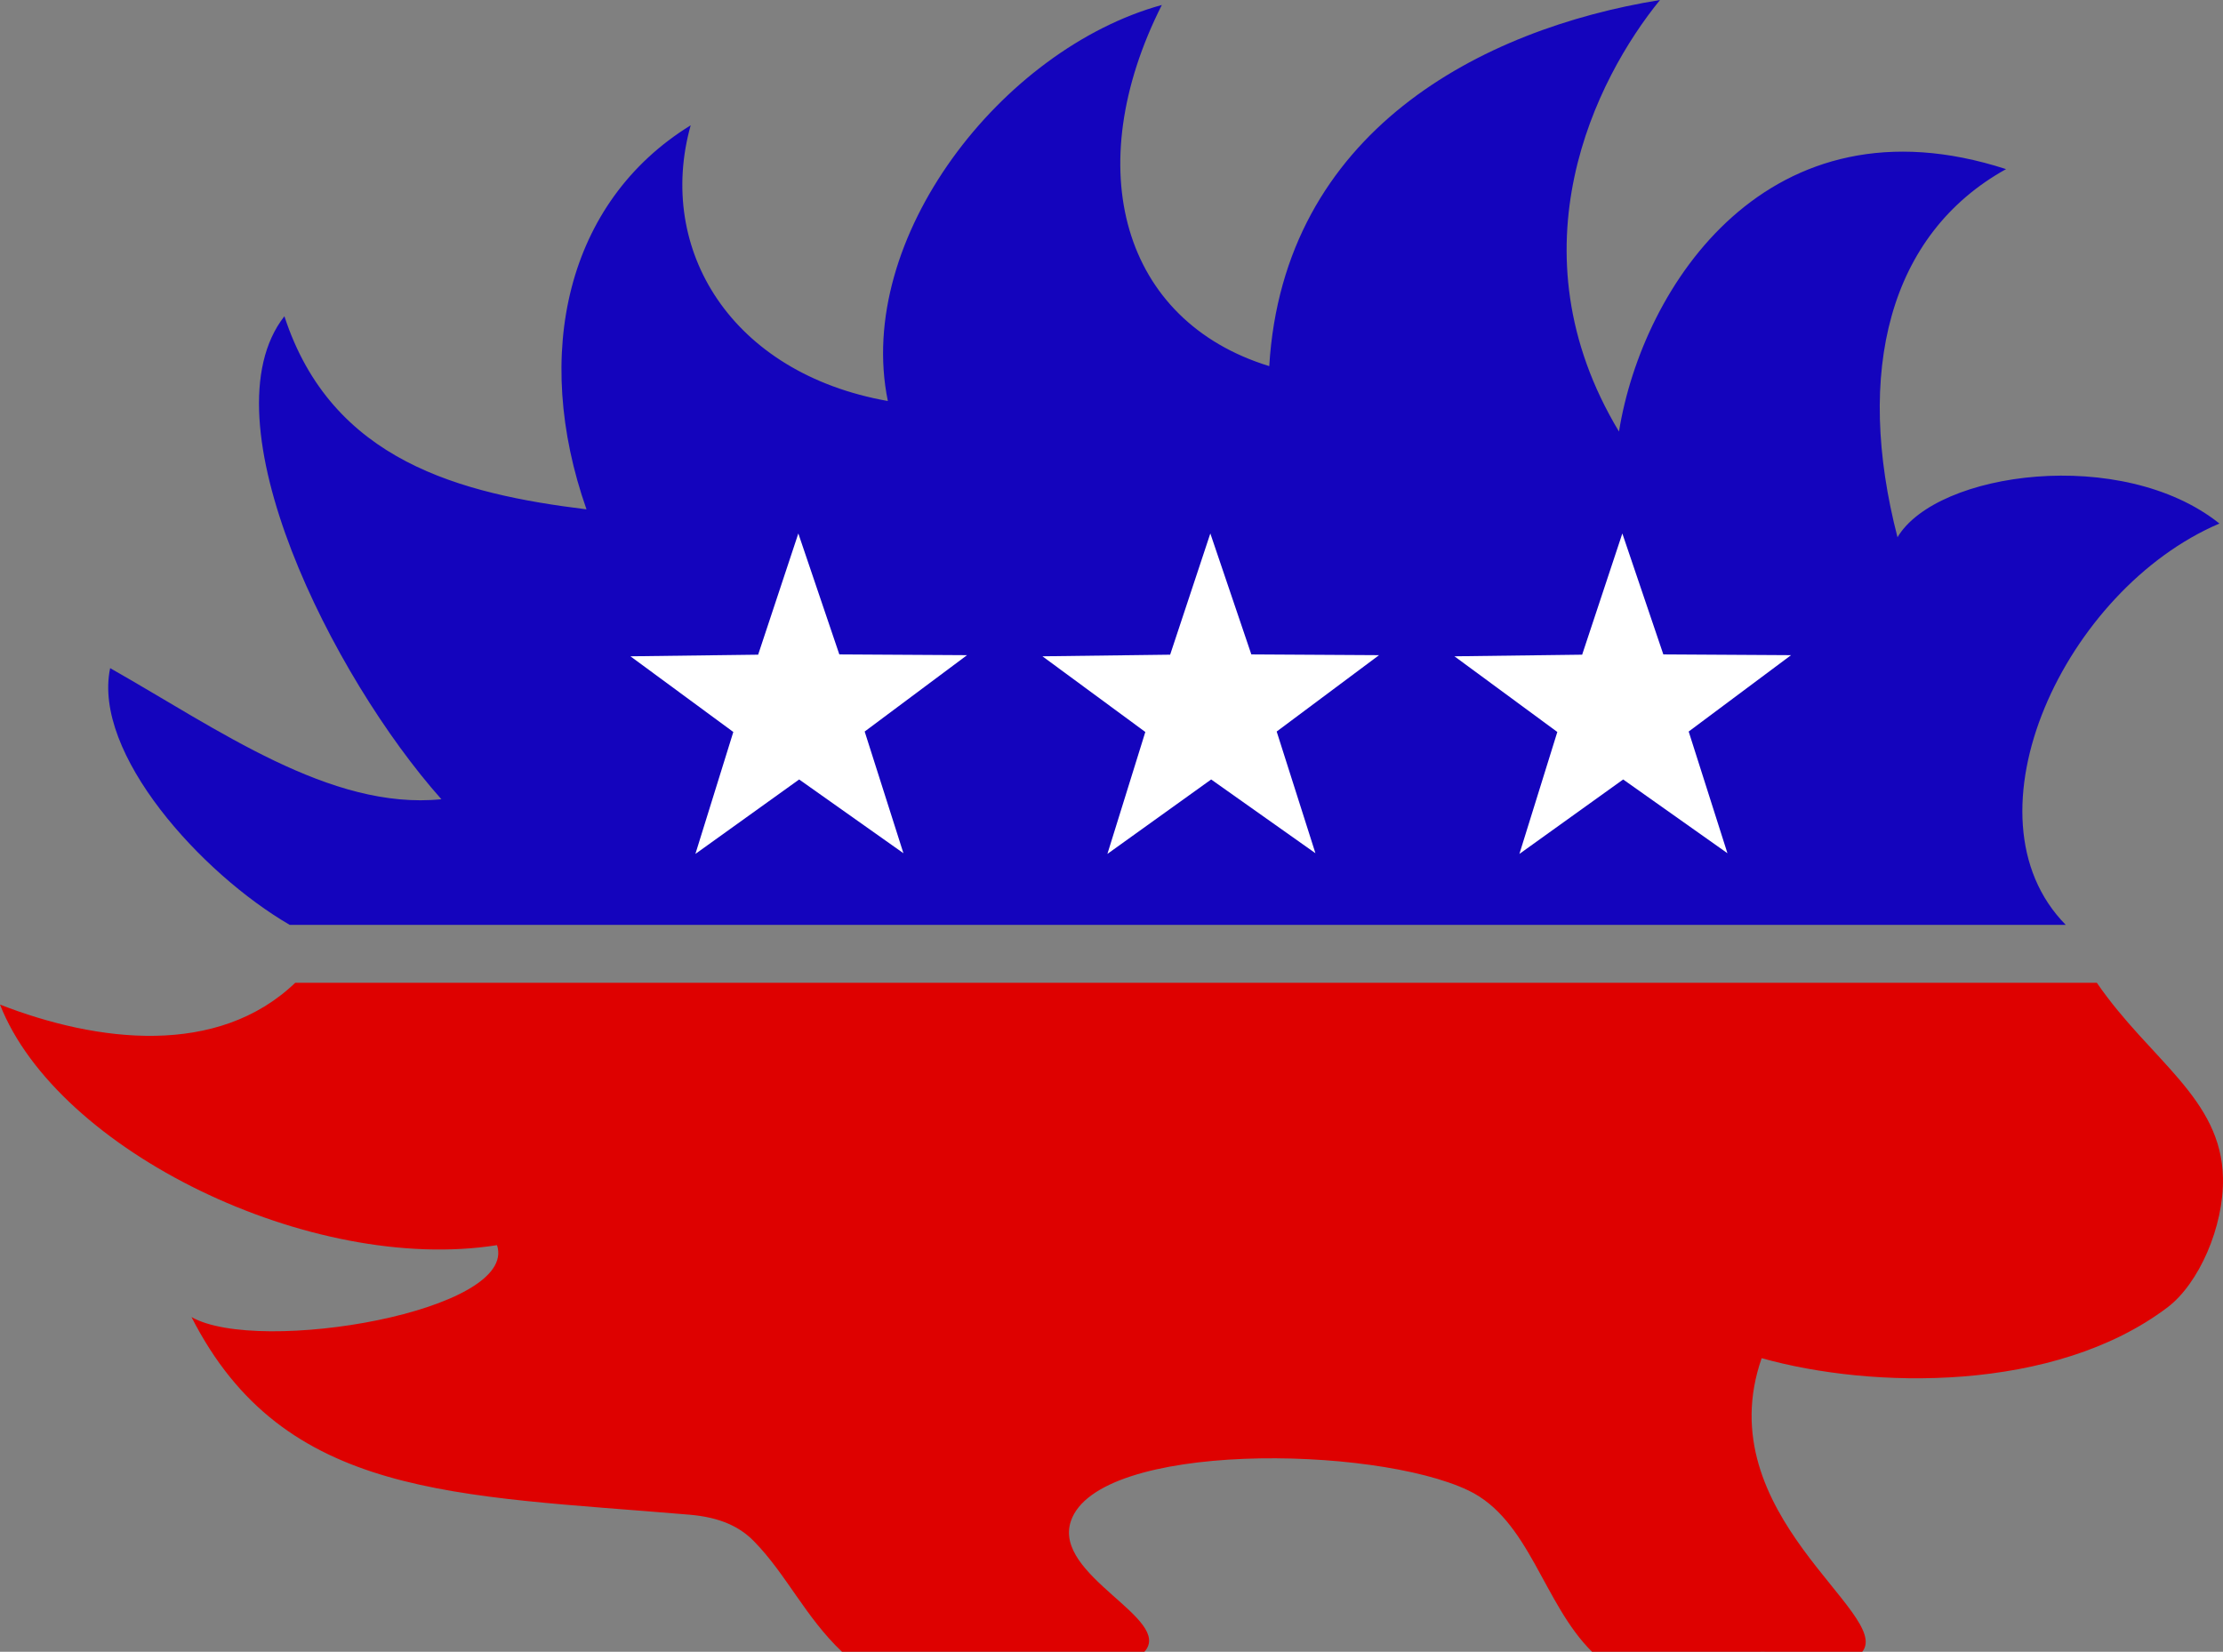
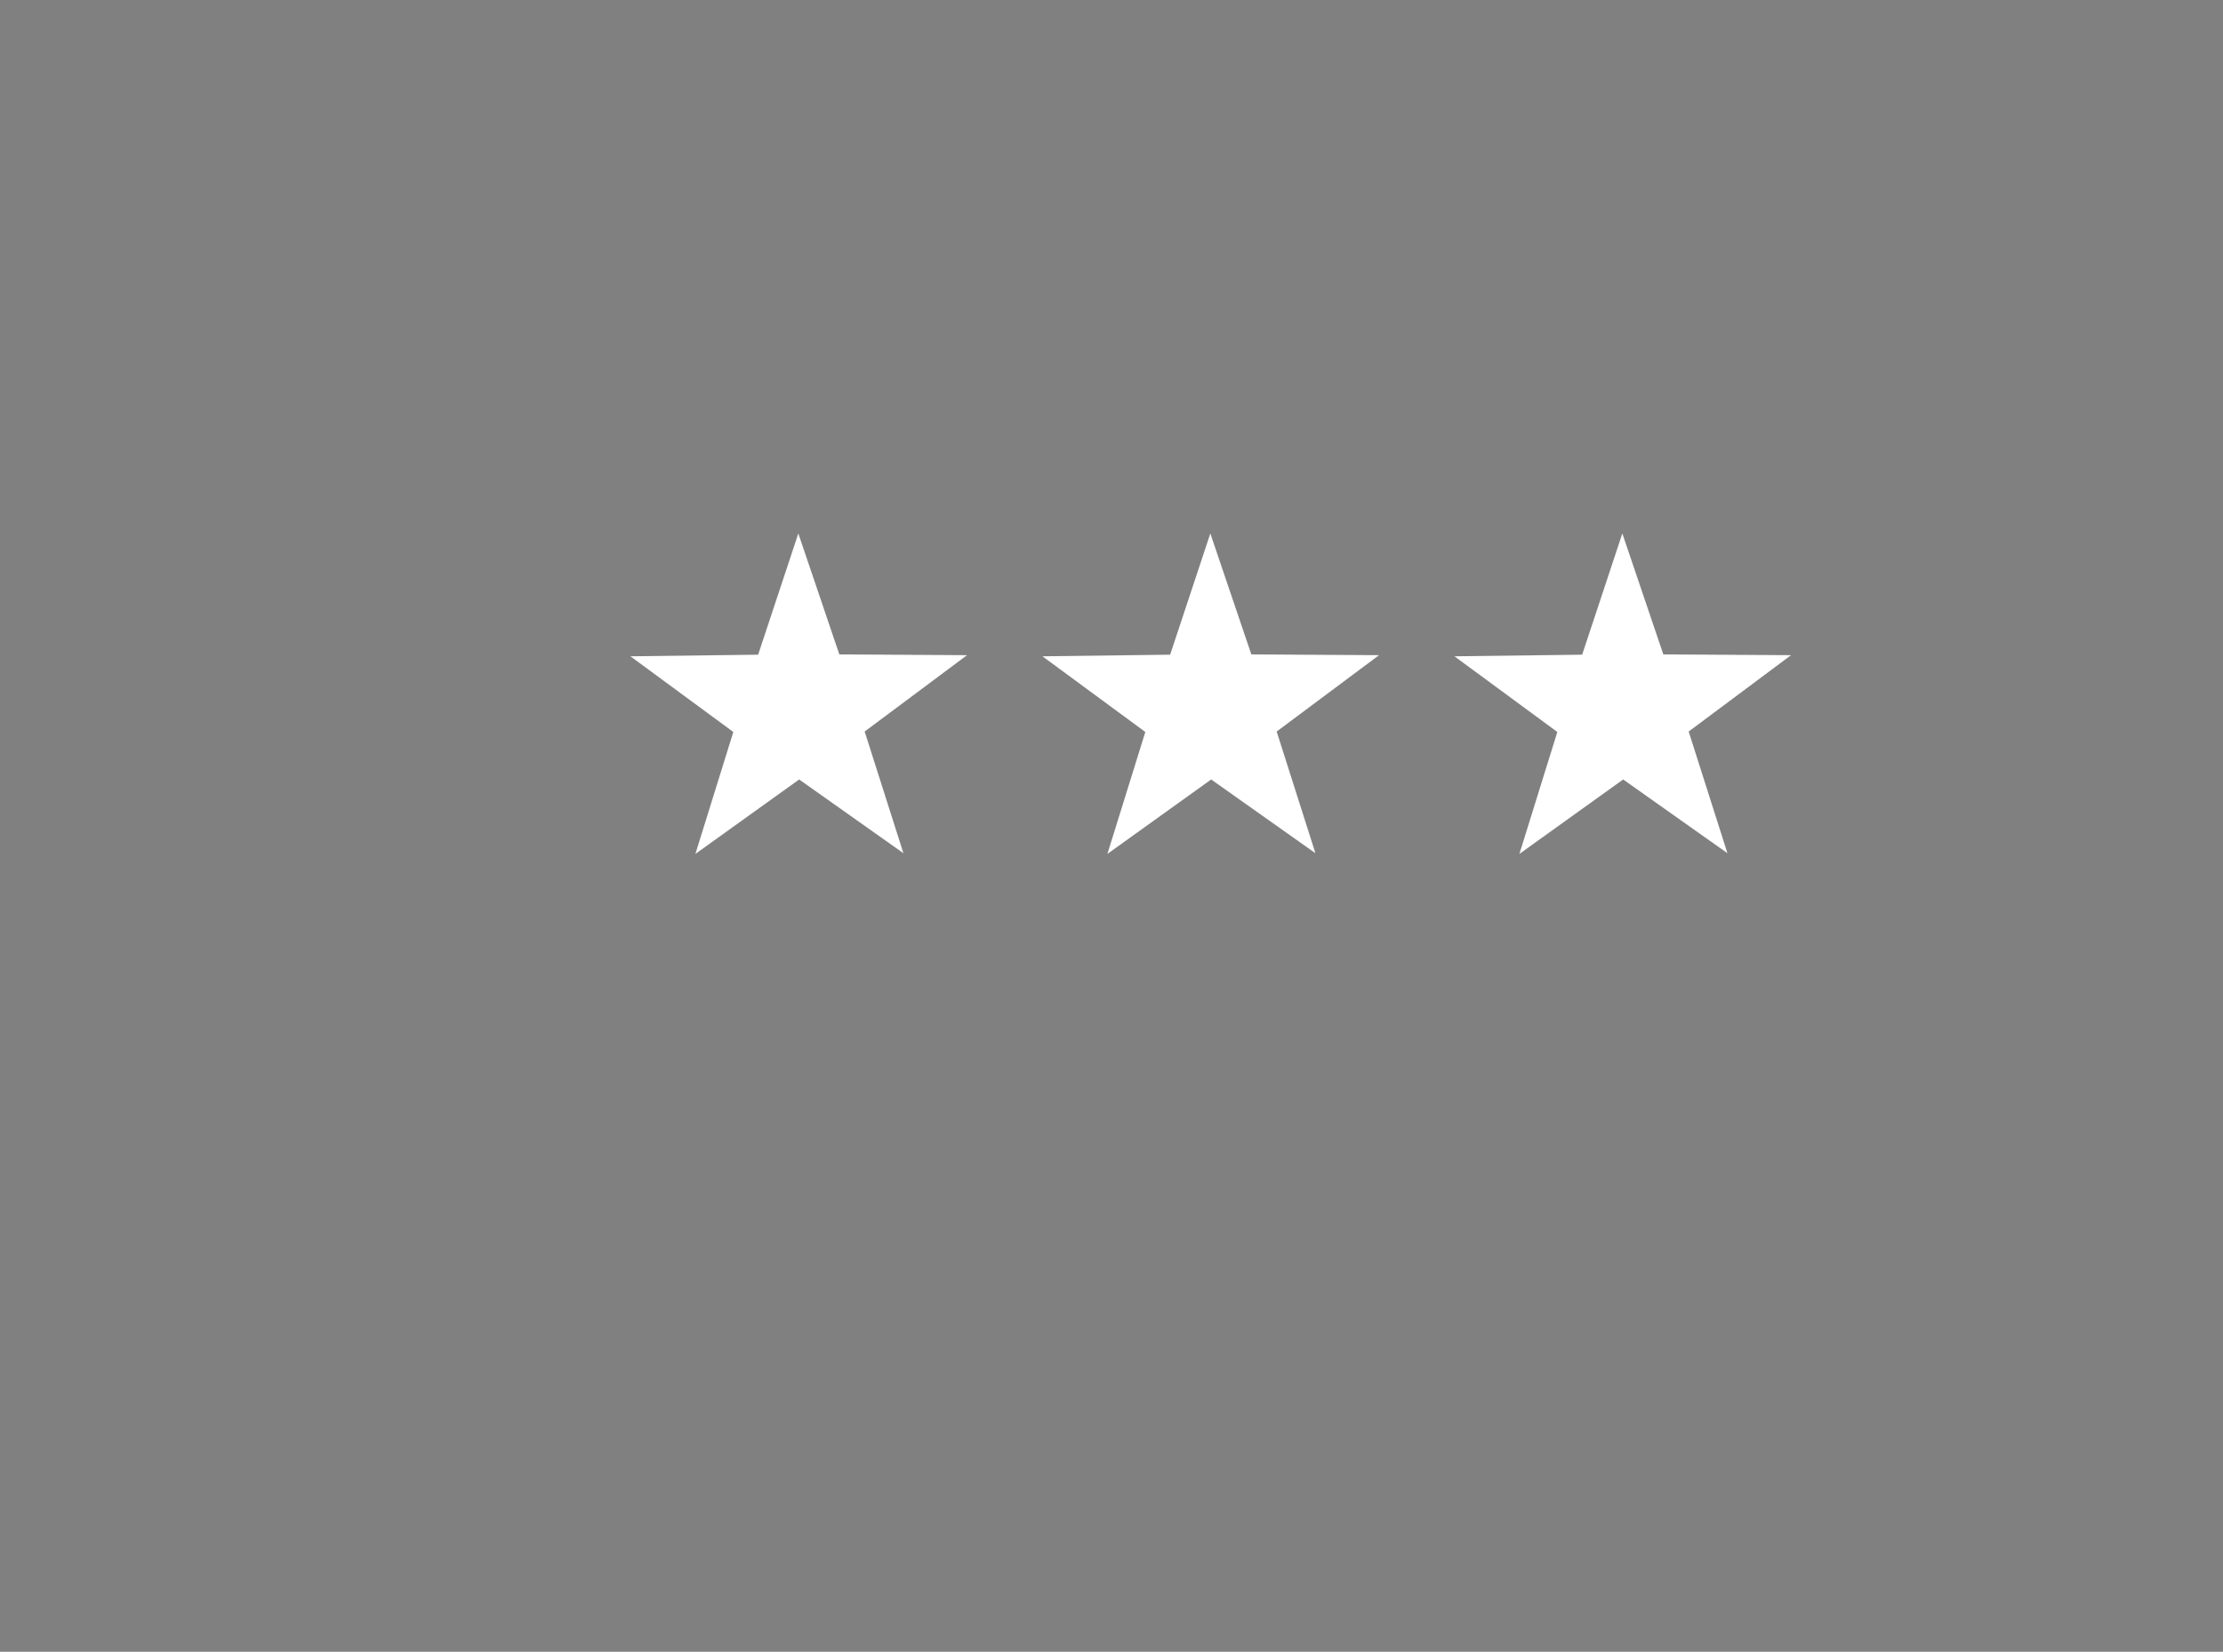
<svg xmlns="http://www.w3.org/2000/svg" width="3193.861" height="2373.354">
  <rect width="100%" height="100%" fill="#808080" stroke="none" />
  <defs>
    <clipPath clipPathUnits="userSpaceOnUse" id="a">
      <rect style="fill:#73ffff;fill-opacity:.284;stroke:none" width="3400" height="1154.167" x="-104.167" y="1399.333" ry="3.283" />
    </clipPath>
    <clipPath clipPathUnits="userSpaceOnUse" id="b">
      <rect style="fill:#73ffff;fill-opacity:.284;stroke:none" width="3837.5" height="1604.167" x="500" y="-2729.834" ry="3.283" />
    </clipPath>
  </defs>
-   <path style="fill:#de0100;fill-opacity:1" d="M1150.576 2416.248c-52.385-49.516-80.145-111.559-126.507-158.8-20.117-20.5-47.755-34.324-92.493-38.143-336.457-28.715-582.796-22.84-715.618-284.02 96.548 55.177 470.138-8.596 438.946-103.285-267.038 42.239-631.738-135.48-714.067-345.678 140.547 54.81 312.868 75.274 424.186-31.322h2588.403c76.64 111.417 179.12 165.838 181.238 280.6 1.292 69.974-34.586 151.648-79.708 185.782-162.548 122.97-425.16 117.426-583.085 72.99-78.227 224.426 188.758 367.356 144.522 421.876 0 0-250.122-.168-388.183 0-70.274-69.312-89.785-189.862-177.75-231.842-136.23-65.011-532.487-70.737-571.083 44.18-26.325 78.38 148.233 140.448 105.7 187.662z" clip-path="url(#a)" transform="translate(59.163 -42.894)" />
-   <path style="fill:#1404bd;fill-opacity:1" d="M1155.097-1522.079c155.124 87.85 316.285 204.44 475.909 188.366-156.764-176.081-341.824-545.143-225.573-694.01 67.882 208.514 254.064 255.283 434.032 277.475-78.38-223.022-28.798-441.882 149.685-551.807-49.83 178.306 57.815 356.174 283.289 396.149-48.085-233.972 163.933-505.84 393.644-569.058-118.726 235.03-56.815 454.073 154.33 518.924 20.496-337.293 304.49-484.4 561.412-526.066-91.86 112.785-216.468 358.35-58.948 620.095 33.784-209.799 215.536-487.582 556.133-377.094-168.823 93.684-217.395 291.777-155.975 528.952 56.133-94.493 322.847-131.215 462.547-19.706-221.664 94.337-374.792 420.293-220.803 576.668l-2551.754-.047c-126.896-73.764-283.596-246.255-257.928-368.84z" clip-path="url(#b)" transform="translate(-996.837 2482.106)" />
  <path style="fill:#fff;fill-opacity:1;stroke:none" d="m1212.677 1077.13-184.26-130.337L845.04 1078.37l67.02-215.518L730.254 729.11l225.68-2.86 71.016-214.235 72.459 213.751 225.694 1.338-180.898 134.965z" transform="matrix(.813 0 0 .813 312.075 350.242)" />
  <path style="fill:#fff;fill-opacity:1;stroke:none" d="m1212.677 1077.13-184.26-130.337L845.04 1078.37l67.02-215.518L730.254 729.11l225.68-2.86 71.016-214.235 72.459 213.751 225.694 1.338-180.898 134.965z" transform="matrix(.813 0 0 .813 904.016 350.242)" />
  <path style="fill:#fff;fill-opacity:1;stroke:none" d="m1212.677 1077.13-184.26-130.337L845.04 1078.37l67.02-215.518L730.254 729.11l225.68-2.86 71.016-214.235 72.459 213.751 225.694 1.338-180.898 134.965z" transform="matrix(.813 0 0 .813 1495.956 350.242)" />
</svg>